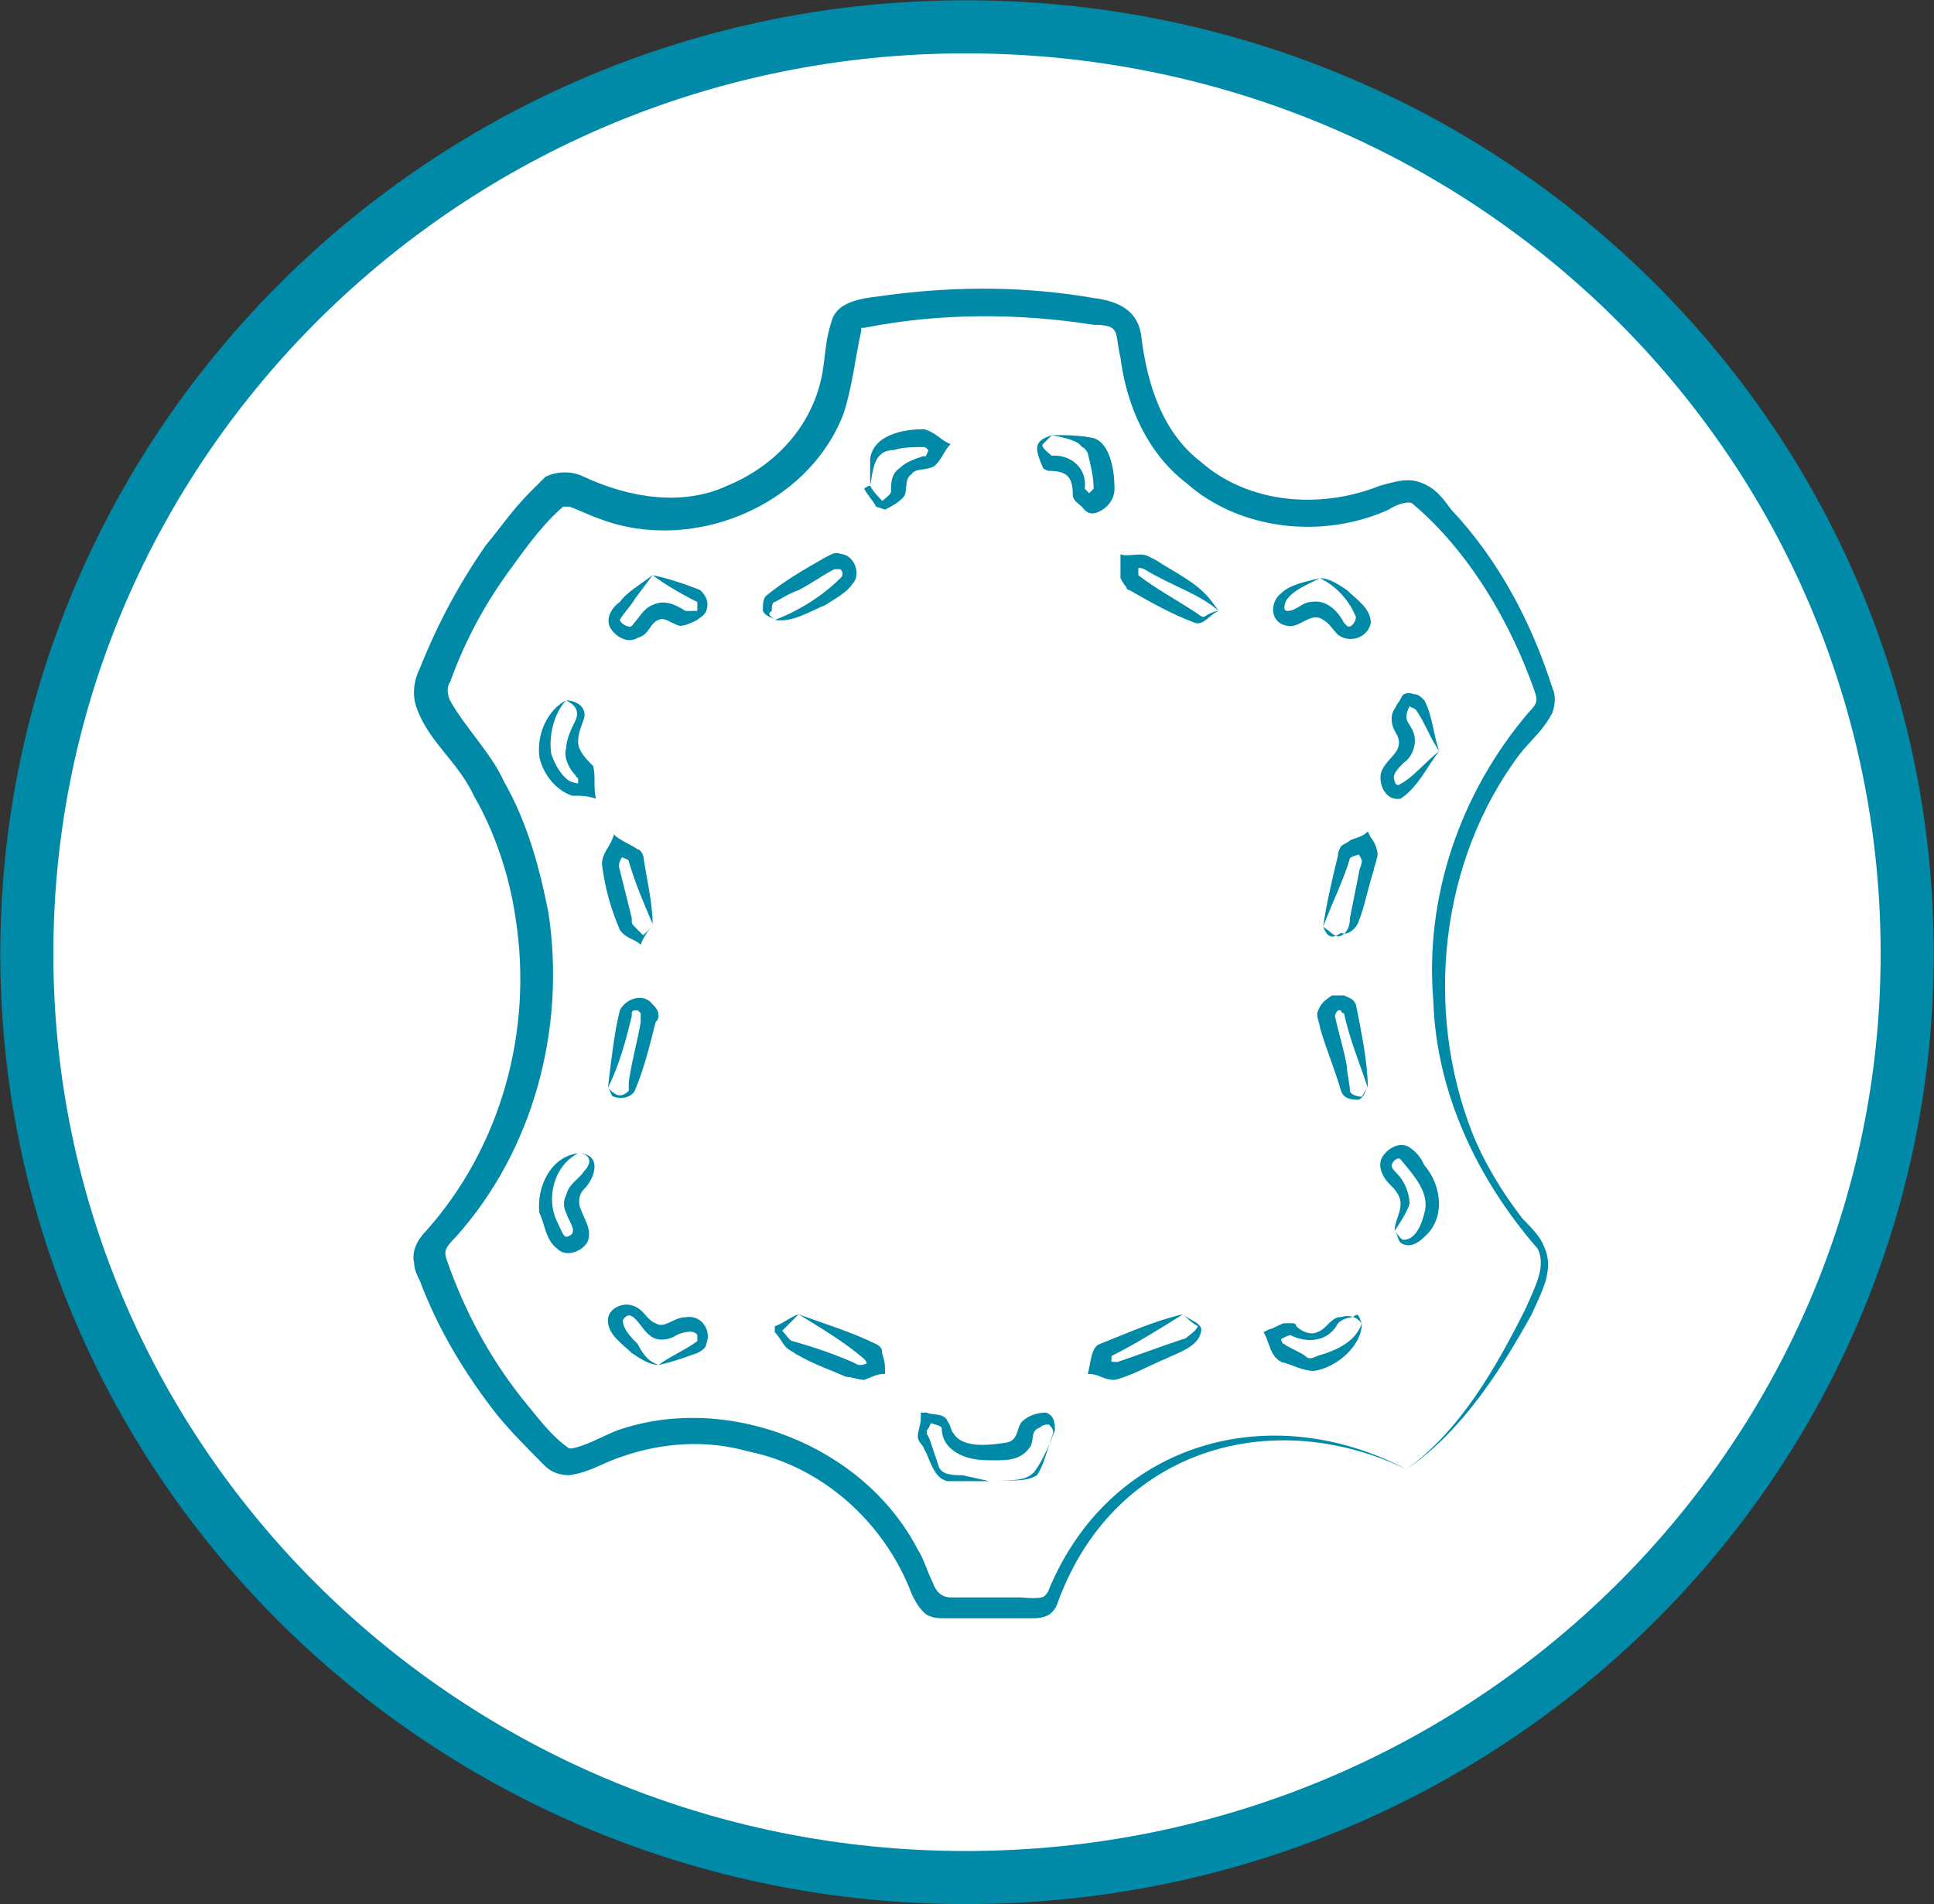
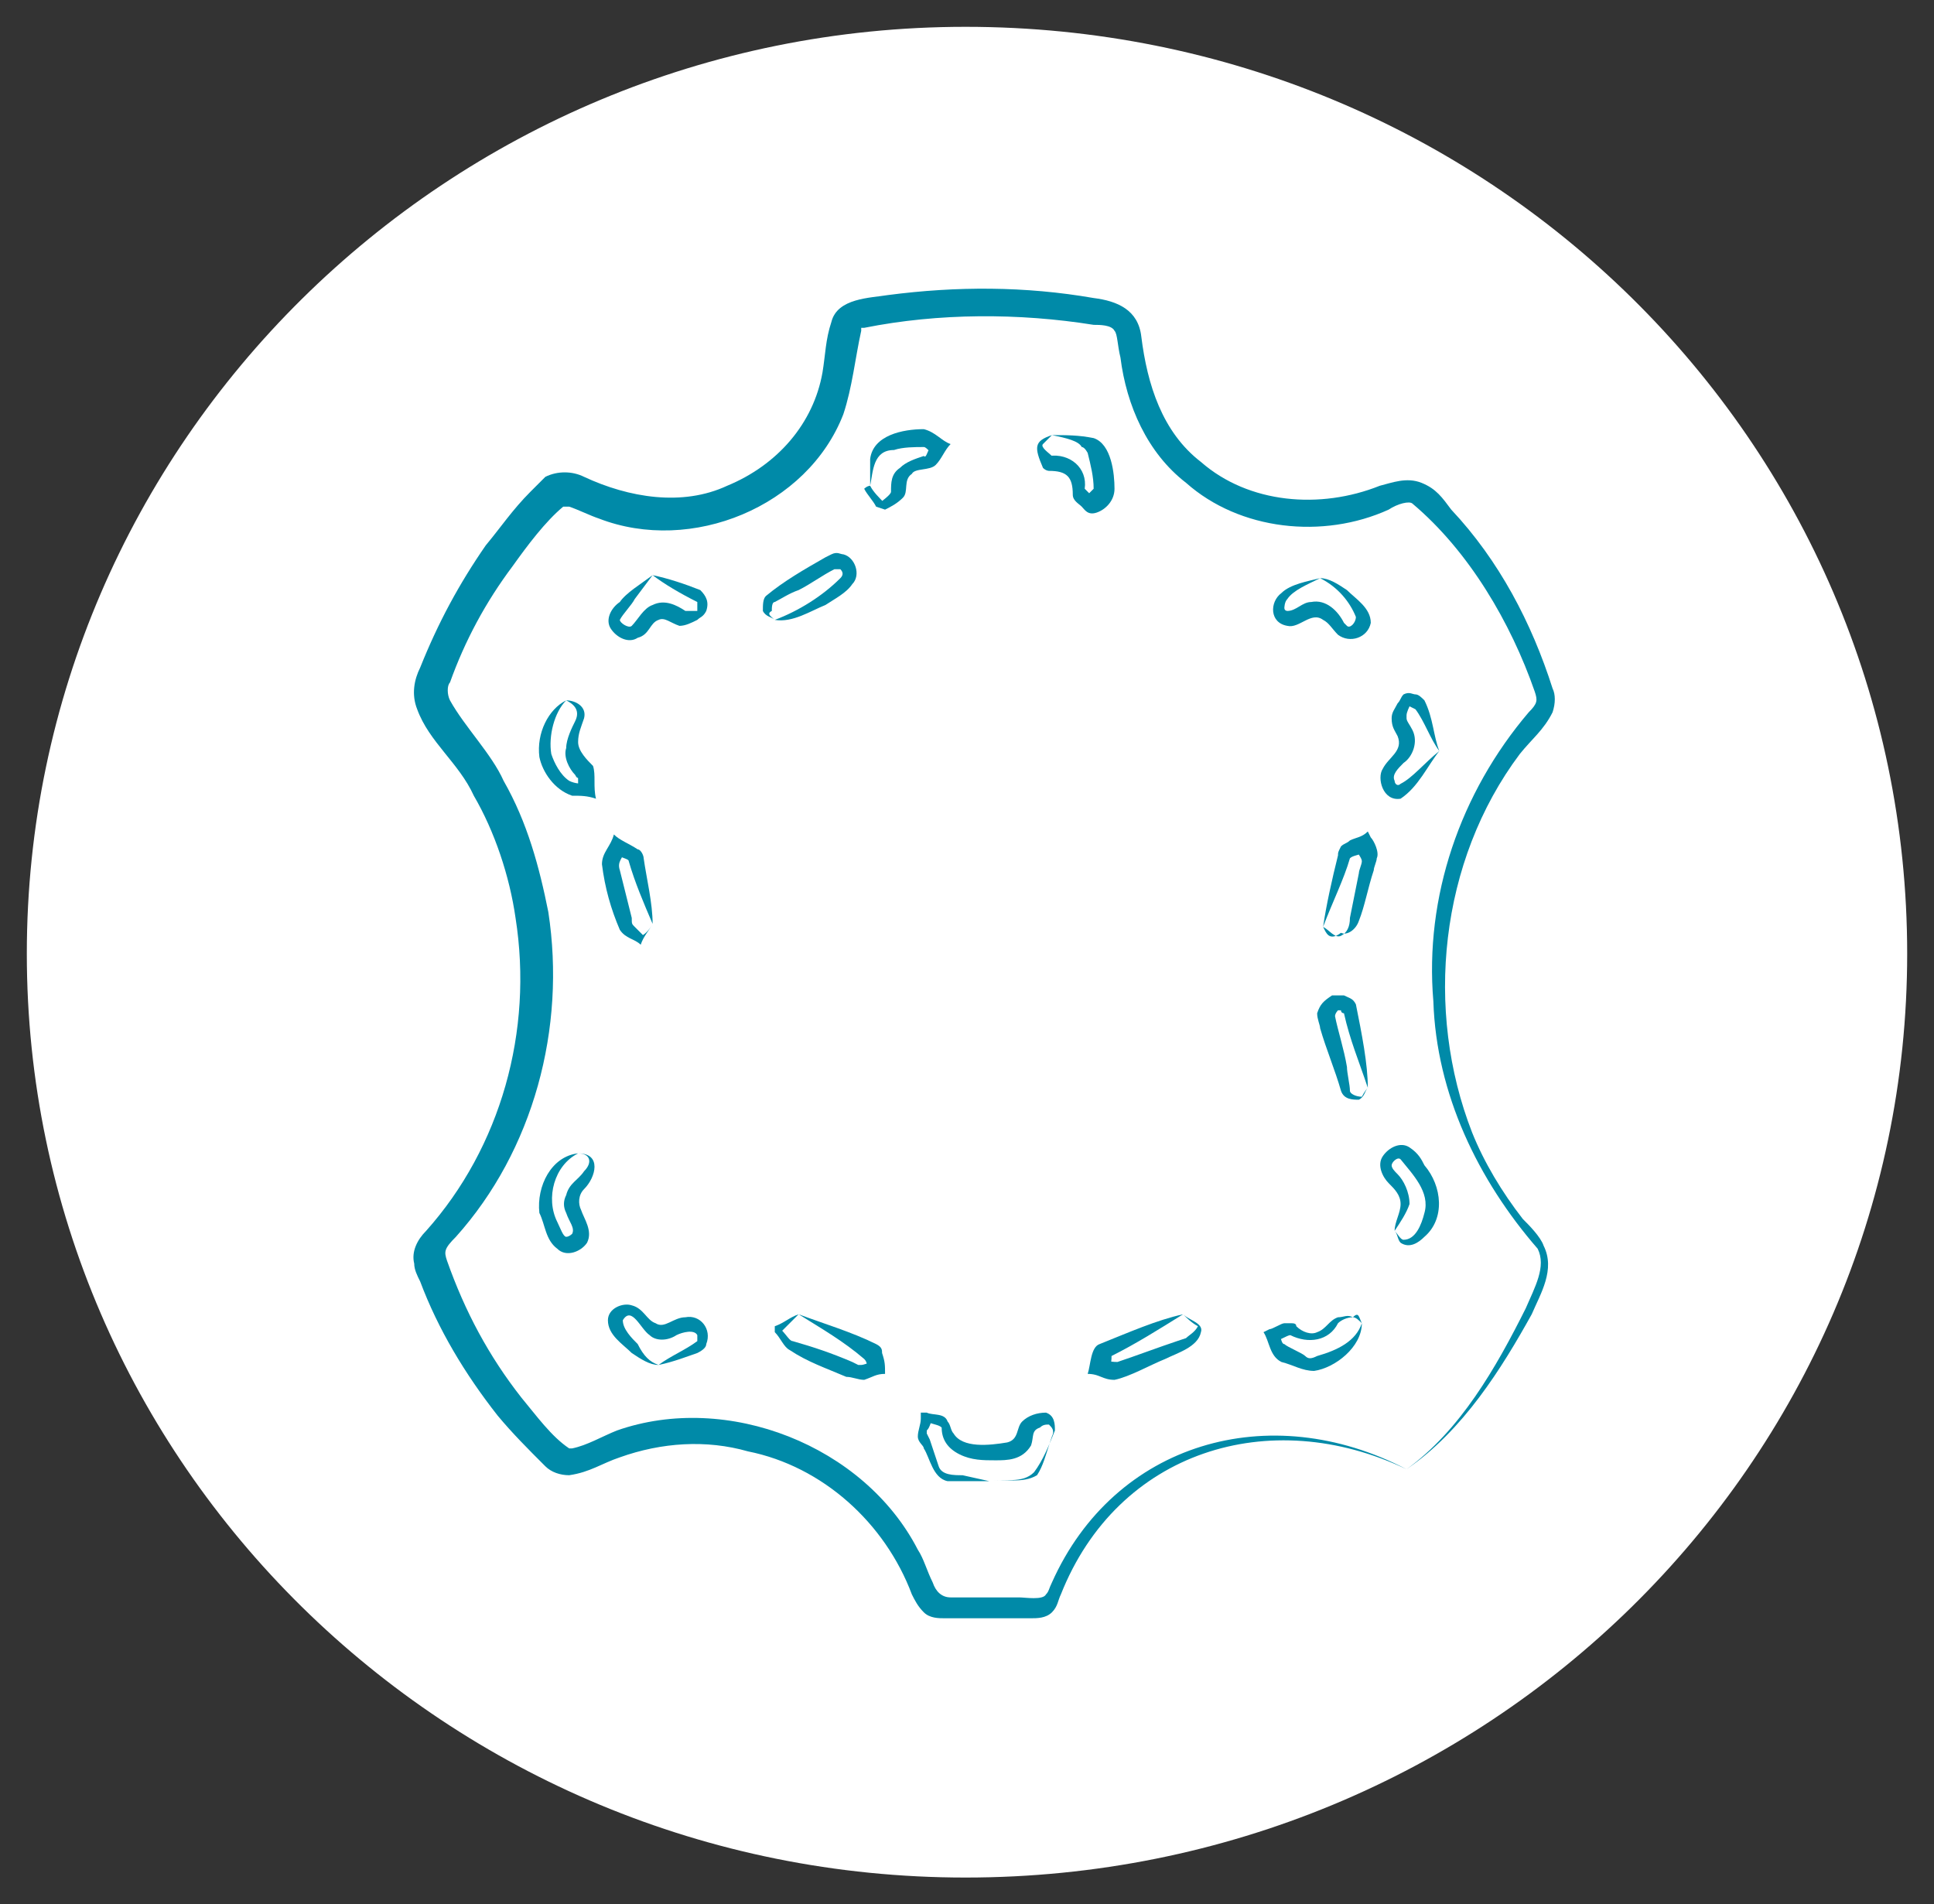
<svg xmlns="http://www.w3.org/2000/svg" id="Livello_1" x="0px" y="0px" viewBox="0 0 64.9 63.9" style="enable-background:new 0 0 64.9 63.9;" xml:space="preserve">
  <rect x="0" y="0" width="64.9" height="63.9" fill="#333333" stroke="none" />
  <style type="text/css">
	.st0{fill:#FFFFFF;}
	.st1{fill:none;stroke:#008AA8;stroke-width:1.781;stroke-miterlimit:10;}
	.st2{fill:#008AA8;}
</style>
  <path class="st0" d="M64,32C64,49.1,49.9,63,32.4,63C15,63,0.9,49.1,0.9,32S15,0.9,32.4,0.9C49.9,0.9,64,14.8,64,32" />
-   <path class="st1" d="M64,32C64,49.1,49.9,63,32.4,63C15,63,0.9,49.1,0.9,32S15,0.9,32.4,0.9C49.9,0.9,64,14.8,64,32z" />
  <path class="st2" d="M47.2,49.3c1.8-1.3,3-3.4,4-5.4c0.3-0.7,0.7-1.4,0.4-2c-2-2.3-3.4-5.2-3.5-8.3c-0.3-3.5,0.9-7,3.2-9.7  c0.3-0.3,0.3-0.4,0.2-0.7c-0.8-2.3-2.2-4.7-4.1-6.3c-0.1-0.1-0.5,0-0.8,0.2c-2.2,1-5,0.7-6.8-0.9c-1.3-1-2-2.6-2.2-4.2  c-0.1-0.4-0.1-0.8-0.2-0.9c-0.1-0.2-0.5-0.2-0.7-0.2c-2.5-0.4-5.2-0.4-7.7,0.1c-0.1,0-0.1,0-0.1,0c0,0,0,0,0,0.1  c-0.2,0.9-0.3,1.9-0.6,2.8c-1.2,3.1-5.1,4.7-8.2,3.5c-0.3-0.1-0.7-0.3-1-0.4c-0.1,0-0.1,0-0.2,0c-0.6,0.5-1.2,1.3-1.7,2  c-0.9,1.2-1.6,2.5-2.1,3.9C15,23,15,23.3,15.1,23.5c0.5,0.9,1.4,1.8,1.8,2.7c0.8,1.4,1.2,2.9,1.5,4.4c0.6,3.9-0.5,8-3.1,10.9  c-0.4,0.4-0.4,0.5-0.3,0.8c0.6,1.7,1.4,3.2,2.5,4.6c0.5,0.6,1,1.3,1.6,1.7c0,0,0,0,0.1,0c0.5-0.1,1-0.4,1.5-0.6  c3.7-1.3,8.3,0.5,10.1,4c0.2,0.3,0.3,0.7,0.5,1.1c0.1,0.3,0.3,0.5,0.6,0.5l2.3,0c0.2,0,0.8,0.1,0.9-0.1c0.1-0.1,0.1-0.2,0.2-0.4  C37.4,48.4,42.6,46.9,47.2,49.3 M47.2,49.3c-4.6-2.2-9.7-0.6-11.6,4.2c-0.1,0.2-0.1,0.4-0.3,0.6c-0.2,0.2-0.5,0.2-0.7,0.2l-0.6,0  l-2.3,0c-0.2,0-0.5,0-0.7-0.2c-0.2-0.2-0.3-0.4-0.4-0.6c-0.9-2.4-3-4.3-5.5-4.8c-1.4-0.4-2.9-0.3-4.3,0.2c-0.6,0.2-1,0.5-1.7,0.6  c-0.3,0-0.6-0.1-0.8-0.3c-0.6-0.6-1.1-1.1-1.6-1.7c-1.1-1.4-2-2.9-2.6-4.5c-0.1-0.2-0.2-0.4-0.2-0.6c-0.1-0.4,0.1-0.8,0.4-1.1  c2.5-2.8,3.6-6.7,3-10.5c-0.2-1.4-0.7-2.9-1.4-4.1c-0.5-1.1-1.5-1.8-1.9-2.9c-0.2-0.5-0.1-1,0.1-1.4c0.6-1.5,1.3-2.8,2.2-4.1  c0.5-0.6,0.9-1.2,1.5-1.8c0.1-0.1,0.3-0.3,0.5-0.5c0.4-0.2,0.9-0.2,1.3,0c1.5,0.7,3.3,1,4.8,0.3c1.7-0.7,2.9-2.1,3.2-3.8  c0.1-0.6,0.1-1.1,0.3-1.7c0.2-0.8,1.3-0.8,1.9-0.9c2.3-0.3,4.6-0.3,6.9,0.1c0.8,0.1,1.5,0.4,1.6,1.3c0.2,1.6,0.7,3.2,2,4.2  c1.6,1.4,4,1.6,6,0.8c0.4-0.1,0.9-0.3,1.4-0.1c0.5,0.2,0.7,0.5,1,0.9c1.6,1.7,2.7,3.8,3.4,6c0.1,0.2,0.1,0.5,0,0.8  c-0.3,0.6-0.7,0.9-1.1,1.4c-2.7,3.6-3.2,8.6-1.6,12.7c0.4,1,1,2,1.7,2.9c0.2,0.2,0.6,0.6,0.7,0.9c0.4,0.8-0.1,1.6-0.4,2.3  C50.4,45.9,49.1,48,47.2,49.3" />
  <path class="st2" d="M33.2,49.7c0.5-0.1,1.1,0.1,1.6-0.2c0.2-0.3,0.3-0.7,0.4-1l0.1-0.3c0.1-0.2,0-0.3-0.1-0.4c0,0,0,0,0,0  c-0.1,0-0.2,0-0.3,0.1c-0.3,0.1-0.2,0.3-0.3,0.6C34.3,49,33.8,49,33.4,49c-0.4,0-0.8,0-1.2-0.2c-0.4-0.2-0.6-0.5-0.6-0.9  c0,0,0,0,0,0c0,0,0,0,0,0c0,0,0,0,0,0c-0.1-0.1-0.3-0.1-0.5-0.2l0.2-0.1c-0.1,0.2-0.1,0.3-0.2,0.4c0,0.1,0,0.1,0,0.1l0.1,0.2  c0.1,0.3,0.2,0.6,0.3,0.9c0.1,0.3,0.5,0.3,0.8,0.3L33.2,49.7z M33.2,49.7c-0.3,0-1.1,0-1.4,0c-0.5-0.1-0.6-0.8-0.8-1.1  c0-0.1-0.2-0.2-0.2-0.4c0-0.2,0.1-0.4,0.1-0.6l0-0.2l0.2,0c0.2,0.1,0.6,0,0.7,0.3c0.1,0.1,0.1,0.3,0.2,0.4c0.3,0.5,1.2,0.4,1.8,0.3  c0.4-0.1,0.3-0.5,0.5-0.7c0.2-0.2,0.5-0.3,0.8-0.3c0.3,0.1,0.3,0.4,0.3,0.6c-0.2,0.5-0.4,1-0.7,1.4C34.3,49.8,33.7,49.6,33.2,49.7" />
  <path class="st2" d="M39.7,44.1c-0.8,0.5-1.6,1-2.4,1.4c-0.1,0,0,0,0,0c0,0.1,0,0.3-0.1,0.5L37,45.6c0.2,0.1,0.4,0.1,0.5,0.1  c0.6-0.2,1.4-0.5,2-0.7l0.3-0.1c0.1-0.1,0.3-0.2,0.4-0.4C40,44.4,39.8,44.2,39.7,44.1 M39.7,44.1c0.2,0.2,0.7,0.3,0.6,0.6  c-0.1,0.5-0.8,0.7-1.2,0.9c-0.5,0.2-1.2,0.6-1.7,0.7c-0.4,0-0.5-0.2-0.9-0.2c0.1-0.3,0.1-0.9,0.4-1C37.9,44.7,38.8,44.3,39.7,44.1" />
  <path class="st2" d="M26.8,44.1l-0.6,0.6l0-0.1c0.2,0.2,0.3,0.4,0.4,0.4c0.7,0.2,1.3,0.4,2,0.7l0.2,0.1c0.1,0,0,0,0.1,0  c0.1,0,0.3-0.1,0.4-0.1l-0.2,0.3c0-0.2,0-0.3-0.1-0.4c0-0.1,0-0.1,0,0C28.3,45,27.6,44.6,26.8,44.1 M26.8,44.1  c0.8,0.3,1.8,0.6,2.6,1c0.2,0.1,0.2,0.2,0.2,0.3c0.1,0.3,0.1,0.4,0.1,0.7c-0.3,0-0.4,0.1-0.7,0.2c-0.2,0-0.4-0.1-0.6-0.1  c-0.7-0.3-1.3-0.5-1.9-0.9c-0.2-0.1-0.3-0.4-0.5-0.6L26,44.5C26.3,44.4,26.5,44.2,26.8,44.1" />
  <path class="st2" d="M35.3,14.6c-0.1,0.1-0.2,0.2-0.3,0.3c-0.1,0.1,0.2,0.3,0.3,0.4l0,0c0,0-0.1,0-0.1,0c0.7-0.1,1.3,0.4,1.2,1.1  c0,0,0,0,0,0c0,0,0,0-0.1-0.1c0,0,0.3,0.3,0.3,0.3c0,0,0,0-0.1,0c0,0,0,0,0,0c0.1-0.1,0.2-0.2,0.2-0.2c0-0.4-0.1-0.8-0.2-1.2  c0,0-0.1-0.2-0.2-0.2C36.2,14.8,35.8,14.7,35.3,14.6 M35.3,14.6c0.5,0,0.9,0,1.4,0.1c0.6,0.2,0.7,1.2,0.7,1.7c0,0.4-0.3,0.7-0.6,0.8  c-0.3,0.1-0.4-0.1-0.5-0.2c-0.1-0.1-0.3-0.2-0.3-0.4c0-0.6-0.2-0.8-0.8-0.8c0,0-0.1,0-0.2-0.1l0,0C34.7,15,34.7,14.8,35.3,14.6" />
  <path class="st2" d="M45.7,44.4c-0.1-0.1-0.2-0.2-0.3-0.2c-0.2,0-0.4,0.1-0.5,0.2c-0.3,0.6-1,0.7-1.6,0.4c0,0,0,0,0,0c0.1,0,0,0,0,0  l0,0c-0.1,0-0.4,0.2-0.5,0.2l0.1-0.3c0.1,0.2,0.1,0.4,0.2,0.4c0.1,0.1,0.6,0.3,0.7,0.4c0.1,0.1,0.2,0.1,0.4,0  C44.9,45.3,45.5,45,45.7,44.4 M45.7,44.4c0,0.8-0.9,1.5-1.6,1.6c-0.4,0-0.7-0.2-1.1-0.3c-0.4-0.2-0.4-0.7-0.6-1l0.2-0.1  c0.1,0,0.4-0.2,0.5-0.2c0.1,0,0,0,0.2,0c0.1,0,0.2,0,0.2,0.1c0.2,0.2,0.5,0.3,0.7,0.2c0.3-0.1,0.4-0.4,0.7-0.5c0.2,0,0.3-0.1,0.5,0  C45.6,44,45.6,44.2,45.7,44.4" />
  <path class="st2" d="M19,23.5c-0.4,0.4-0.6,1.2-0.5,1.8c0.1,0.3,0.3,0.7,0.6,0.9c0.2,0.1,0.4,0.1,0.6,0.1l-0.3,0.3  c0-0.2,0-0.3,0-0.4c0-0.2,0,0-0.1-0.2c-0.2-0.2-0.4-0.6-0.3-0.9c0-0.3,0.2-0.7,0.3-0.9C19.5,23.8,19.2,23.6,19,23.5 M19,23.5  c0.3,0,0.7,0.2,0.6,0.6c-0.1,0.3-0.2,0.5-0.2,0.8c0,0.3,0.3,0.6,0.5,0.8c0.1,0.3,0,0.7,0.1,1.1c-0.3-0.1-0.5-0.1-0.8-0.1  c-0.6-0.2-1-0.8-1.1-1.3C18,24.6,18.4,23.8,19,23.5" />
  <path class="st2" d="M19.4,38.7c-0.8,0.4-1.1,1.5-0.7,2.3c0.1,0.2,0.2,0.5,0.3,0.5c0.1,0,0.2-0.1,0.2-0.1c0.1-0.2-0.1-0.4-0.2-0.7  c-0.1-0.2-0.1-0.4,0-0.6c0.1-0.4,0.4-0.5,0.6-0.8C19.9,39,19.8,38.7,19.4,38.7 M19.4,38.7c0.8,0,0.6,0.8,0.2,1.2  c-0.2,0.2-0.2,0.5-0.1,0.7c0.1,0.3,0.4,0.7,0.2,1.1c-0.2,0.3-0.7,0.5-1,0.2c-0.4-0.3-0.4-0.8-0.6-1.2C18,39.8,18.5,38.8,19.4,38.7" />
  <path class="st2" d="M22.1,45.8c0.4-0.3,0.9-0.5,1.3-0.8c0,0,0,0,0,0c0-0.1,0-0.2,0-0.2c-0.1-0.2-0.5-0.1-0.7,0  c-0.3,0.2-0.7,0.2-0.9,0c-0.3-0.2-0.6-1-0.9-0.5c0,0.3,0.3,0.6,0.5,0.8C21.6,45.5,21.8,45.7,22.1,45.8 M22.1,45.8  c-0.3,0-0.6-0.2-0.9-0.4c-0.3-0.3-0.8-0.6-0.8-1.1c0-0.4,0.5-0.6,0.8-0.5c0.4,0.1,0.5,0.5,0.8,0.6c0.3,0.2,0.6-0.2,1-0.2  c0.5-0.1,0.9,0.4,0.7,0.9c0,0.1-0.1,0.2-0.3,0.3C23.1,45.5,22.6,45.7,22.1,45.8" />
  <path class="st2" d="M29.2,16.3l-0.1,0.1L29.2,16.3c0.1,0.2,0.3,0.4,0.5,0.6l-0.2,0c0.1-0.1,0.4-0.3,0.4-0.4c0-0.3,0-0.6,0.3-0.8  c0.2-0.2,0.5-0.3,0.8-0.4c0.1,0.1,0.1-0.2,0.3-0.4l0.1,0.4c-0.2-0.1-0.3-0.3-0.4-0.3c-0.3,0-0.7,0-1,0.1  C29.3,15.1,29.3,15.8,29.2,16.3 M29.2,16.3c0-0.3,0-0.6,0-0.9c0.1-0.8,1.1-1,1.8-1c0.4,0.1,0.6,0.4,0.9,0.5  c-0.2,0.2-0.3,0.5-0.5,0.7c-0.2,0.2-0.7,0.1-0.8,0.3c-0.3,0.2-0.1,0.6-0.3,0.8c-0.2,0.2-0.4,0.3-0.6,0.4L29.4,17  c-0.1-0.2-0.3-0.4-0.4-0.6C29,16.4,29.1,16.3,29.2,16.3" />
  <path class="st2" d="M21.9,19.3l-0.6,0.8c-0.1,0.2-0.4,0.5-0.5,0.7c0,0.1,0.3,0.3,0.4,0.2c0.2-0.2,0.4-0.6,0.7-0.7  c0.4-0.2,0.8,0,1.1,0.2c0,0,0.2,0,0.3,0c0.1,0,0.1,0,0.1,0c0-0.1,0-0.3,0-0.3C22.8,19.9,22.3,19.6,21.9,19.3 M21.9,19.3  c0.5,0.1,1.1,0.3,1.6,0.5c0.2,0.2,0.3,0.4,0.2,0.7c-0.1,0.2-0.2,0.2-0.3,0.3C23.2,20.9,23,21,22.8,21c-0.3-0.1-0.5-0.3-0.7-0.2  c-0.3,0.1-0.3,0.5-0.7,0.6c-0.3,0.2-0.7,0-0.9-0.3c-0.2-0.3,0-0.7,0.3-0.9C21,19.9,21.5,19.6,21.9,19.3" />
  <path class="st2" d="M48.3,25.2c-0.3-0.4-0.5-1-0.8-1.4c0,0-0.2-0.1-0.2-0.1c0,0,0,0,0,0c0,0-0.1,0.2-0.1,0.3l0,0.1c0,0,0,0,0,0  c0,0,0,0,0,0c0,0.1,0.1,0.2,0.2,0.4c0.2,0.4,0,0.9-0.3,1.1c-0.2,0.2-0.4,0.4-0.3,0.6c0,0.1,0.1,0.2,0.2,0.1  C47.4,26.1,47.8,25.6,48.3,25.2 M48.3,25.2c-0.4,0.5-0.7,1.2-1.3,1.6c-0.6,0.1-0.8-0.7-0.6-1c0.2-0.4,0.7-0.6,0.5-1.1  c-0.1-0.2-0.2-0.3-0.2-0.6c0-0.2,0.1-0.3,0.2-0.5c0.1-0.1,0.1-0.2,0.2-0.3c0.2-0.1,0.3,0,0.4,0c0.1,0,0.2,0.1,0.3,0.2  C48.1,24.1,48.1,24.7,48.3,25.2" />
  <path class="st2" d="M46.8,41.3c0.1,0.1,0.2,0.3,0.3,0.3c0.4,0,0.6-0.5,0.7-0.9c0.2-0.7-0.4-1.3-0.8-1.8c-0.1-0.1-0.3,0.1-0.3,0.2  c0,0.1,0.1,0.2,0.2,0.3c0.2,0.2,0.4,0.6,0.4,1C47.2,40.7,47,41,46.8,41.3 M46.8,41.3c0-0.3,0.2-0.6,0.2-0.9c0-0.3-0.2-0.5-0.4-0.7  c-0.2-0.2-0.4-0.6-0.2-0.9c0.2-0.3,0.6-0.5,0.9-0.3c0.3,0.2,0.4,0.4,0.5,0.6c0.6,0.7,0.7,1.8,0,2.4c-0.2,0.2-0.5,0.4-0.8,0.2  C46.9,41.6,46.9,41.4,46.8,41.3" />
  <path class="st2" d="M44.3,19.4c-0.4,0.2-0.9,0.4-1.1,0.7c-0.1,0.1-0.1,0.3-0.1,0.3c0,0.1,0.1,0.1,0.1,0.1c0.3,0,0.5-0.3,0.8-0.3  c0.5-0.1,0.9,0.3,1.1,0.7c0,0,0.1,0.1,0.1,0.1c0.1,0.1,0.3-0.1,0.3-0.3C45.3,20.2,44.9,19.7,44.3,19.4 M44.3,19.4  c0.3,0,0.6,0.2,0.9,0.4c0.3,0.3,0.8,0.6,0.8,1.1c-0.1,0.5-0.7,0.7-1.1,0.4c-0.2-0.2-0.3-0.4-0.5-0.5c-0.4-0.3-0.8,0.3-1.2,0.2  c-0.6-0.1-0.6-0.8-0.2-1.1C43.3,19.6,43.9,19.5,44.3,19.4" />
  <path class="st2" d="M26,20.8c0.8-0.3,1.6-0.8,2.2-1.4c0.1-0.1,0.1-0.2,0-0.3c0,0-0.1,0-0.1,0c0,0-0.1,0,0,0L28,19.1  c-0.4,0.2-0.8,0.5-1.2,0.7c-0.3,0.1-0.6,0.3-0.8,0.4c-0.1,0-0.1,0.2-0.1,0.3C25.7,20.6,25.9,20.7,26,20.8 M26,20.8  c-0.1-0.1-0.3-0.1-0.4-0.3c0-0.2,0-0.4,0.1-0.5c0.6-0.5,1.3-0.9,2-1.3l0.2-0.1c0.2-0.1,0.3,0,0.4,0c0.4,0.1,0.6,0.7,0.3,1  c-0.2,0.3-0.6,0.5-0.9,0.7C27.2,20.5,26.6,20.9,26,20.8" />
-   <path class="st2" d="M40.9,20.5c-0.7-0.6-1.5-0.8-2.5-1.4c-0.2-0.1-0.3,0-0.5,0l0.3-0.3c0,0.2,0,0.4,0,0.5c0,0,0,0,0,0c0,0,0,0,0,0  c0.5,0.4,1.4,0.9,2,1.3c0,0,0.1,0.1,0.2,0.1C40.4,20.7,40.7,20.5,40.9,20.5 M40.9,20.5c-0.3,0.1-0.5,0.5-0.8,0.4  c-0.8-0.3-1.5-0.7-2.2-1.1c0,0-0.1,0-0.1-0.1c-0.1-0.1-0.2-0.3-0.2-0.3c0-0.3,0-0.5,0-0.8c0.3,0.1,0.7-0.1,1,0.1l0.2,0.1  c0.6,0.4,1.3,0.7,1.8,1.3L40.9,20.5" />
  <path class="st2" d="M44.4,31.1c0.2,0.1,0.4,0.4,0.6,0.3c0.2-0.1,0.3-0.3,0.3-0.6c0.1-0.5,0.2-1,0.3-1.5c0-0.1,0.1-0.3,0.1-0.4  c0-0.1-0.1-0.2-0.2-0.4l0.3,0.1c-0.2,0.1-0.4,0.1-0.5,0.2C45.1,29.5,44.7,30.3,44.4,31.1 M44.4,31.1c0.1-0.7,0.3-1.6,0.5-2.4  c0-0.1,0-0.1,0.1-0.3c0.1-0.1,0.2-0.1,0.3-0.2c0.2-0.1,0.4-0.1,0.6-0.3l0.1,0.2c0.1,0.1,0.3,0.5,0.2,0.7c0,0.1-0.1,0.3-0.1,0.4  c-0.2,0.6-0.3,1.2-0.5,1.7c-0.1,0.3-0.4,0.5-0.6,0.4C44.6,31.6,44.5,31.3,44.4,31.1" />
  <path class="st2" d="M45.9,36.5c-0.3-0.9-0.6-1.6-0.8-2.5c0,0-0.1,0-0.1-0.1c0,0-0.1,0-0.1,0c0,0-0.1,0.1-0.1,0.2c0,0,0,0,0,0  c0,0,0,0,0,0c0.1,0.5,0.3,1.1,0.4,1.7c0,0.2,0.1,0.6,0.1,0.8c0,0.1,0.2,0.2,0.4,0.2C45.7,36.8,45.8,36.6,45.9,36.5 M45.9,36.5  c-0.1,0.1-0.1,0.3-0.3,0.4c-0.2,0-0.5,0-0.6-0.3c-0.2-0.7-0.5-1.4-0.7-2.1c0-0.1-0.1-0.3-0.1-0.5c0.1-0.3,0.2-0.4,0.5-0.6  c0.2,0,0.3,0,0.4,0c0.2,0.1,0.3,0.1,0.4,0.3C45.7,34.7,45.9,35.7,45.9,36.5" />
  <path class="st2" d="M21.9,31c-0.3-0.7-0.6-1.4-0.8-2.1c0-0.1-0.3-0.1-0.5-0.3l0.4-0.1c-0.1,0.3-0.3,0.4-0.2,0.7l0.2,0.8l0.2,0.8  c0,0.2,0,0.2,0.1,0.3c0.1,0.1,0.2,0.2,0.3,0.3l-0.1,0C21.6,31.4,21.8,31.2,21.9,31 M21.9,31c-0.1,0.2-0.3,0.4-0.4,0.7  c-0.2-0.2-0.5-0.2-0.7-0.5c-0.3-0.7-0.5-1.4-0.6-2.2c0-0.4,0.3-0.6,0.4-1c0.2,0.2,0.5,0.3,0.8,0.5c0.1,0,0.2,0.2,0.2,0.3  C21.7,29.5,21.9,30.3,21.9,31" />
-   <path class="st2" d="M20.4,36.5c0.2,0.2,0.4,0.4,0.7,0.1c0,0,0,0,0,0l0-0.1l0-0.2c0.1-0.7,0.3-1.4,0.4-2c0-0.1,0-0.2,0-0.2  c0,0,0,0,0,0c0,0.1,0,0,0,0c0,0,0,0,0-0.1c0,0-0.1-0.1-0.1-0.1c0,0,0,0-0.1,0c0,0-0.1,0-0.1,0.1c0,0,0,0,0,0l0,0.1  C21,34.9,20.8,35.7,20.4,36.5 M20.4,36.5c0.1-0.8,0.2-1.8,0.4-2.6c0.2-0.4,0.8-0.6,1.1-0.2c0.1,0.1,0.2,0.2,0.2,0.4  c0,0,0,0.1-0.1,0.2c-0.2,0.8-0.4,1.6-0.7,2.3c-0.1,0.2-0.4,0.3-0.7,0.2C20.5,36.8,20.5,36.6,20.4,36.5" />
</svg>